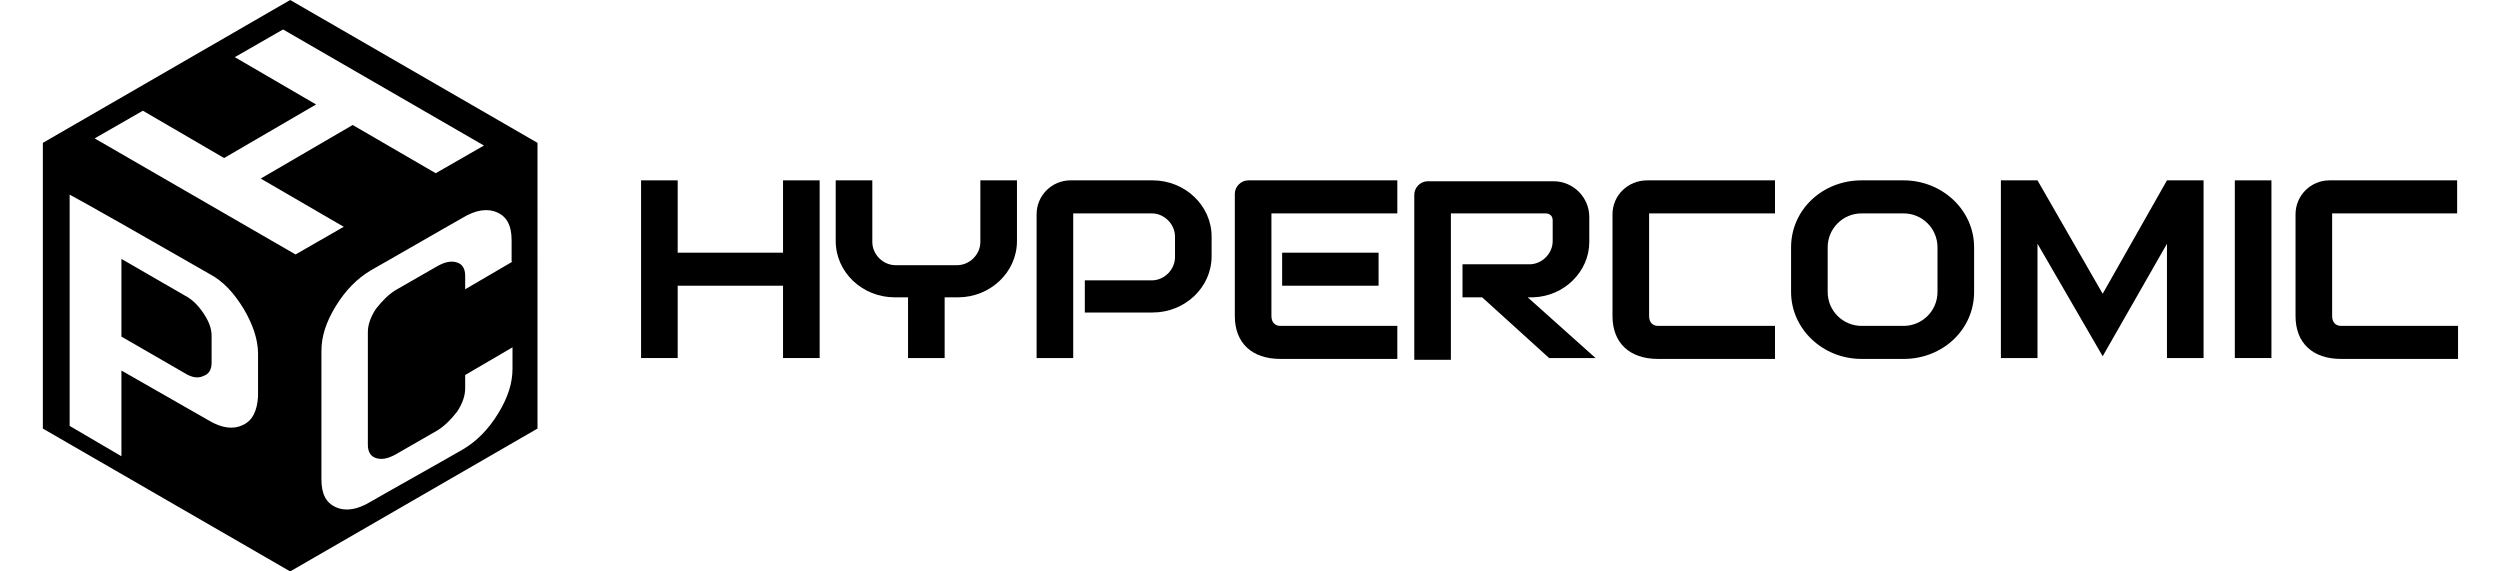
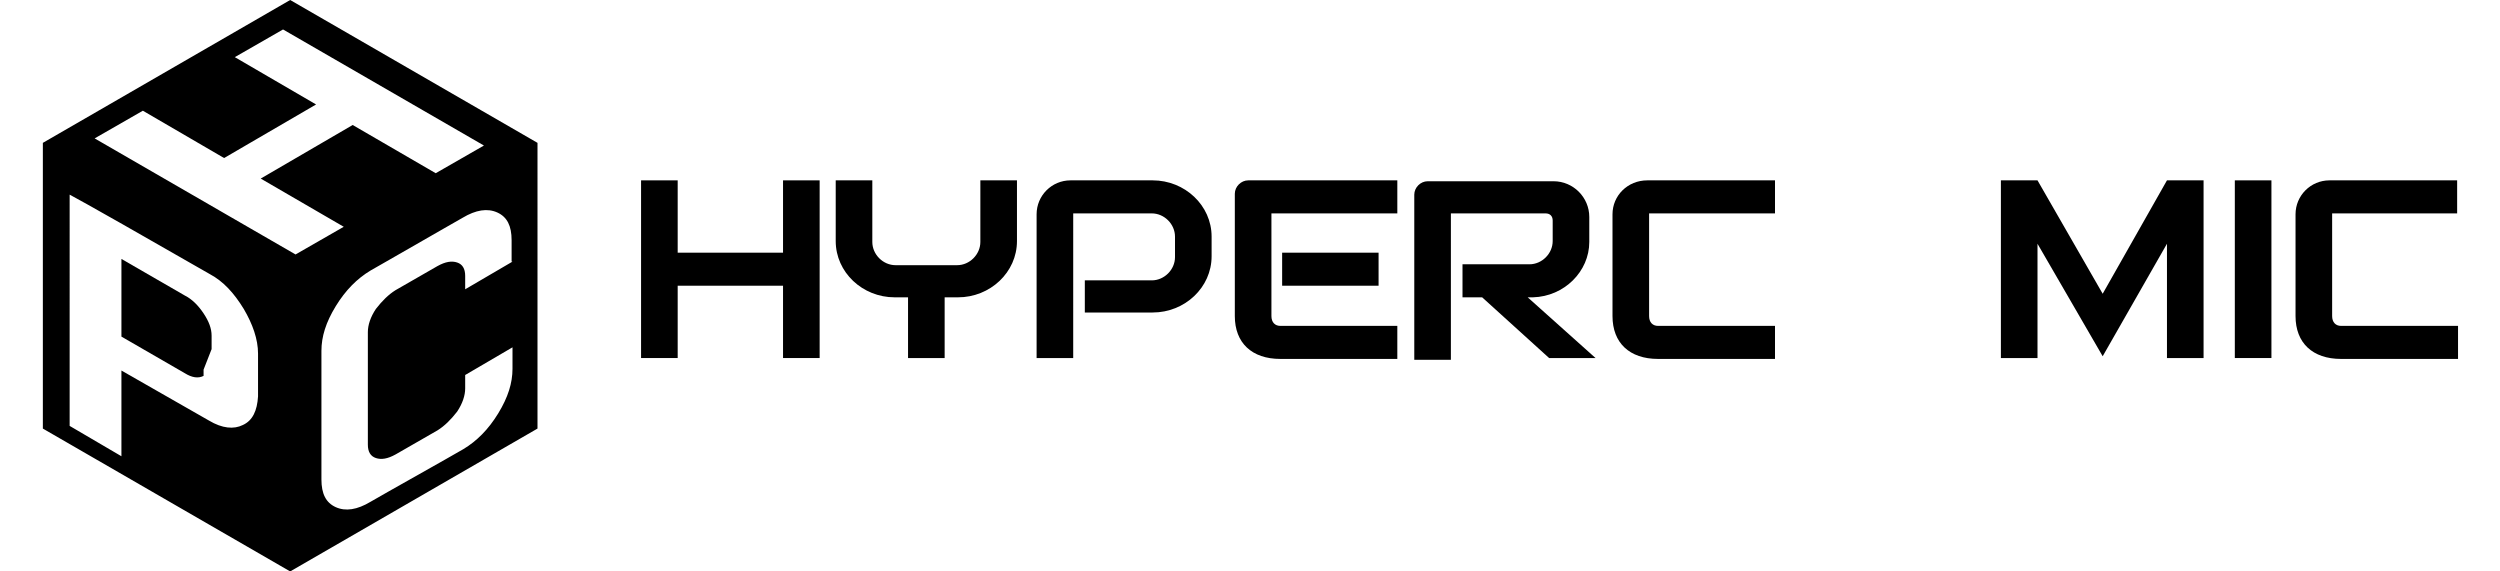
<svg xmlns="http://www.w3.org/2000/svg" version="1.1" id="레이어_1" x="0px" y="0px" viewBox="0 0 280 64" style="enable-background:new 0 0 280 64;" xml:space="preserve">
  <g>
-     <path d="M23.7,39.1l0-1.5c0-0.8-0.3-1.6-0.9-2.5c-0.6-0.9-1.3-1.6-2.1-2L13.6,29l0,8.7l7.1,4.1c0.8,0.5,1.5,0.6,2.1,0.3   c0.6-0.2,0.9-0.7,0.9-1.5l0-0.7L23.7,39.1z" />
+     <path d="M23.7,39.1l0-1.5c0-0.8-0.3-1.6-0.9-2.5c-0.6-0.9-1.3-1.6-2.1-2L13.6,29l0,8.7l7.1,4.1c0.8,0.5,1.5,0.6,2.1,0.3   l0-0.7L23.7,39.1z" />
    <path d="M4.8,16V48l27.7,16l27.7-16V16L32.5,0L4.8,16z M27.2,47.6c-1,0.5-2.3,0.4-3.8-0.5l-9.8-5.6l0,9.6l-5.8-3.4L7.8,21.8l2,1.1   l3.9,2.2l9.8,5.6c1.5,0.8,2.7,2.1,3.8,3.9c1,1.7,1.6,3.4,1.6,5l0,2.4l0,0.8l0,1.6C28.8,46,28.3,47.1,27.2,47.6z M57.4,29.3   l-5.3,3.1v-1.5c0-0.8-0.3-1.3-0.9-1.5c-0.6-0.2-1.3-0.1-2.2,0.4l-4.7,2.7c-0.8,0.5-1.5,1.2-2.2,2.1c-0.6,0.9-0.9,1.8-0.9,2.6v1.5   v9.6v1.5c0,0.8,0.3,1.3,0.9,1.5c0.6,0.2,1.3,0.1,2.2-0.4l4.7-2.7c0.8-0.5,1.5-1.2,2.2-2.1c0.6-0.9,0.9-1.8,0.9-2.6v-1.5l5.3-3.1   v2.4c0,1.6-0.5,3.2-1.6,5c-1.1,1.8-2.4,3.1-3.9,4l-2.1,1.2L43.6,55l-2.1,1.2c-1.5,0.9-2.8,1.1-3.9,0.6c-1.1-0.5-1.6-1.5-1.6-3.1   v-2.4v-9.6v-2.4c0-1.6,0.5-3.2,1.6-5c1.1-1.8,2.4-3.1,3.9-4l2.1-1.2l6.1-3.5l2.1-1.2c1.5-0.9,2.8-1.1,3.9-0.6   c1.1,0.5,1.6,1.5,1.6,3.1V29.3z M48.8,19.4L39.5,14l-10.3,6l9.3,5.4l-5.4,3.1l-22.5-13l5.4-3.1l9.1,5.3l10.3-6l-9.1-5.3l5.4-3.1   l22.5,13L48.8,19.4z" />
    <polygon points="250.3,40.1 254.4,40.1 254.4,20.2 250.3,20.2  " />
    <polygon points="87.7,28.3 75.9,28.3 75.9,20.2 71.8,20.2 71.8,40.1 75.9,40.1 75.9,32 87.7,32 87.7,40.1 91.8,40.1 91.8,20.2    87.7,20.2  " />
    <polygon points="242.7,20.2 242.7,20.2 235.5,32.9 228.2,20.2 224.1,20.2 224.1,40.1 228.2,40.1 228.2,27.3 235.5,39.9 242.7,27.3    242.7,40.1 246.8,40.1 246.8,20.2 246.8,20.2 246.8,20.2  " />
-     <path d="M213.2,20.2h-4.7c-4.4,0-7.9,3.3-7.9,7.5l0,0h0v5h0l0,0c0,4.1,3.5,7.5,7.9,7.5h4.7c4.4,0,7.9-3.3,7.9-7.5l0,0h0v-5h0l0,0   C221.1,23.5,217.5,20.2,213.2,20.2z M217,32.7c0,2.1-1.7,3.8-3.8,3.8h-4.7c-2.1,0-3.8-1.7-3.8-3.8v-5c0-2.1,1.7-3.8,3.8-3.8h4.7   c2.1,0,3.8,1.7,3.8,3.8V32.7z" />
    <path d="M135.7,26.5c0-3.5-3-6.3-6.6-6.3l-9.2,0c-2.1,0-3.8,1.7-3.8,3.8v16.1l4.1,0V23.9h8.8c1.4,0,2.6,1.2,2.6,2.6v2.3   c0,1.4-1.2,2.6-2.6,2.6h-7.5V35l7.6,0c3.6,0,6.6-2.8,6.6-6.3l0,0h0L135.7,26.5L135.7,26.5L135.7,26.5z" />
    <rect x="143.6" y="28.3" width="10.8" height="3.7" />
    <path d="M109.8,27.1c0,1.4-1.2,2.6-2.6,2.6h-6.9c-1.4,0-2.6-1.2-2.6-2.6v-6.9l-4.1,0v6.8h0l0,0c0,3.5,3,6.3,6.6,6.3l1.5,0v6.8   l4.1,0v-6.8l1.5,0c3.6,0,6.6-2.8,6.6-6.3l0,0h0v-6.8l-4.1,0V27.1z" />
    <path d="M180.6,24v11.4c0,3,1.9,4.8,5.1,4.8h13.1v-3.7h-13.1c-0.6,0-1-0.4-1-1.1V23.9h14.1v-3.7h-14.3   C182.3,20.2,180.6,21.9,180.6,24z" />
    <path d="M275.2,23.9v-3.7h-14.3c-2.1,0-3.8,1.7-3.8,3.8v11.4c0,3,1.9,4.8,5.1,4.8h13.1v-3.7h-13.1c-0.6,0-1-0.4-1-1.1V23.9H275.2z" />
    <path d="M138.3,21.7v13.7c0,3,1.9,4.8,5.1,4.8h13.1v-3.7h-13.1c-0.6,0-1-0.4-1-1.1V23.9h14.1v-3.7h-16.7   C139,20.2,138.3,20.9,138.3,21.7z" />
    <path d="M171.7,33.3c3.5-0.1,6.3-2.9,6.3-6.2l0,0h0v-2.8c0-2.2-1.8-4-4-4h-14.1c-0.8,0-1.5,0.7-1.5,1.5l0,18.5l4.1,0V23.9h10.6   c0.5,0,0.8,0.3,0.8,0.8v2.3c0,1.4-1.2,2.6-2.6,2.6h-7.5v3.7l2.2,0l7.5,6.8l5.2,0l-7.6-6.8L171.7,33.3z" />
  </g>
</svg>